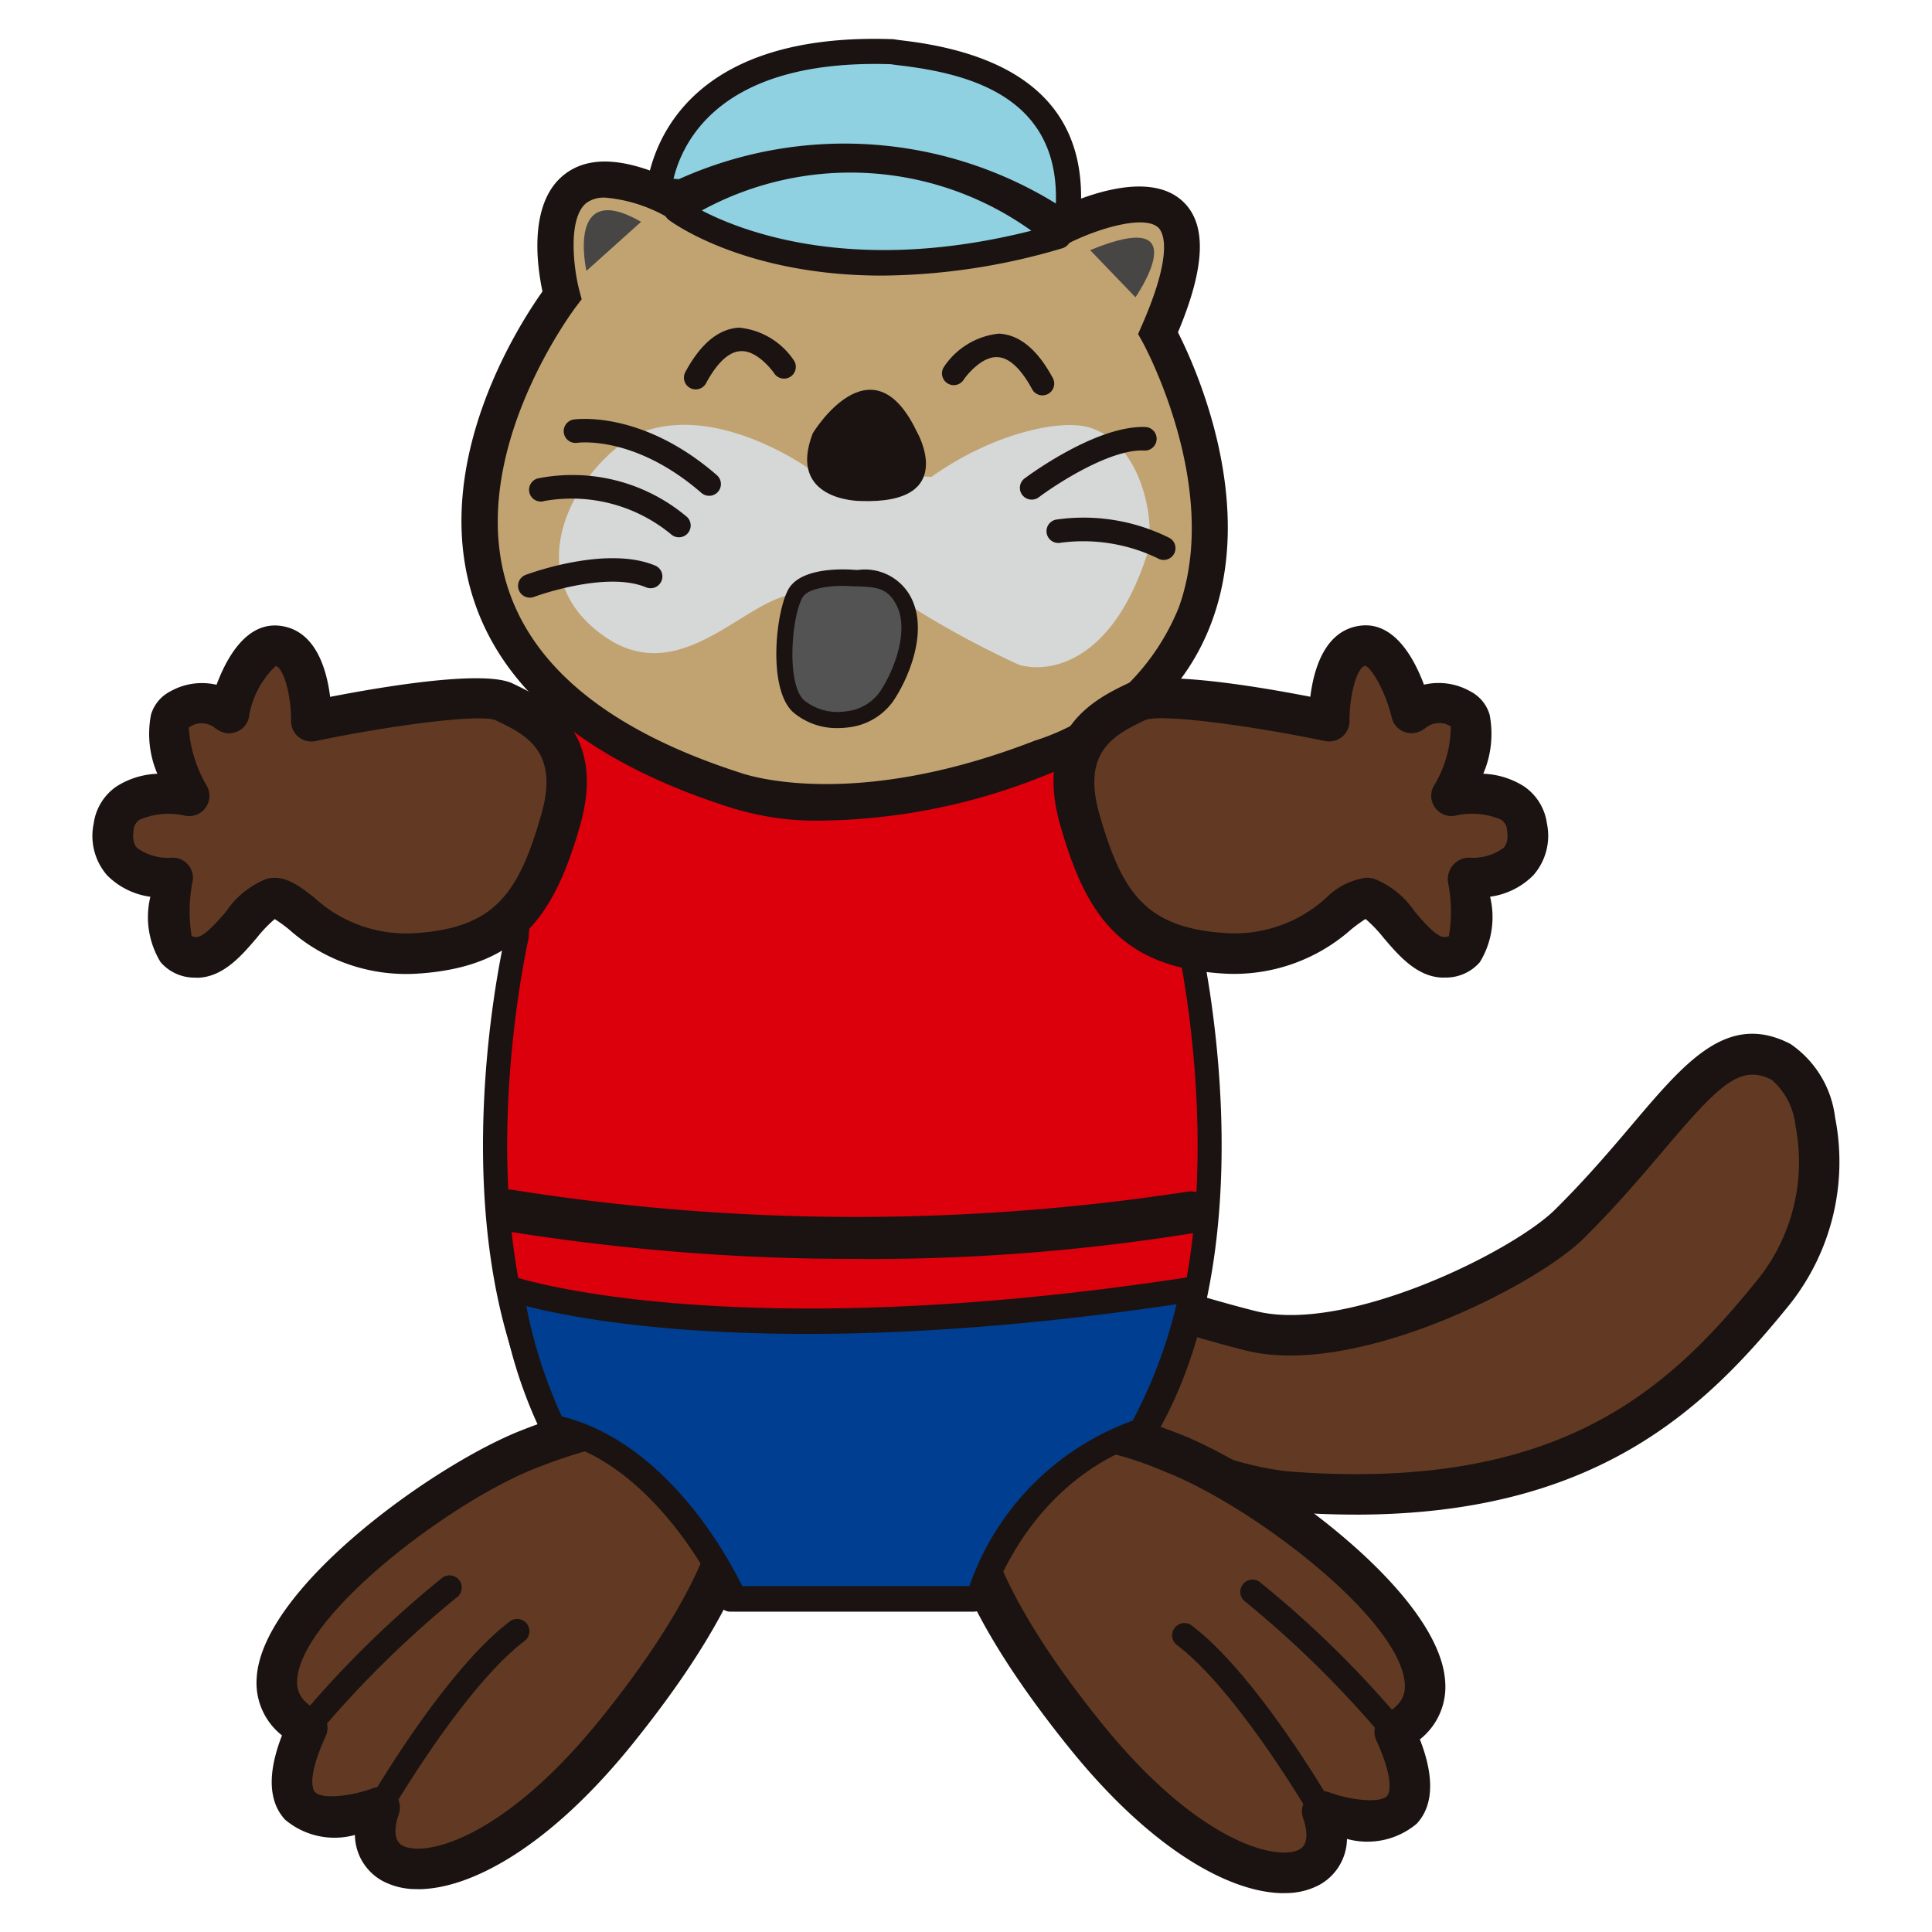
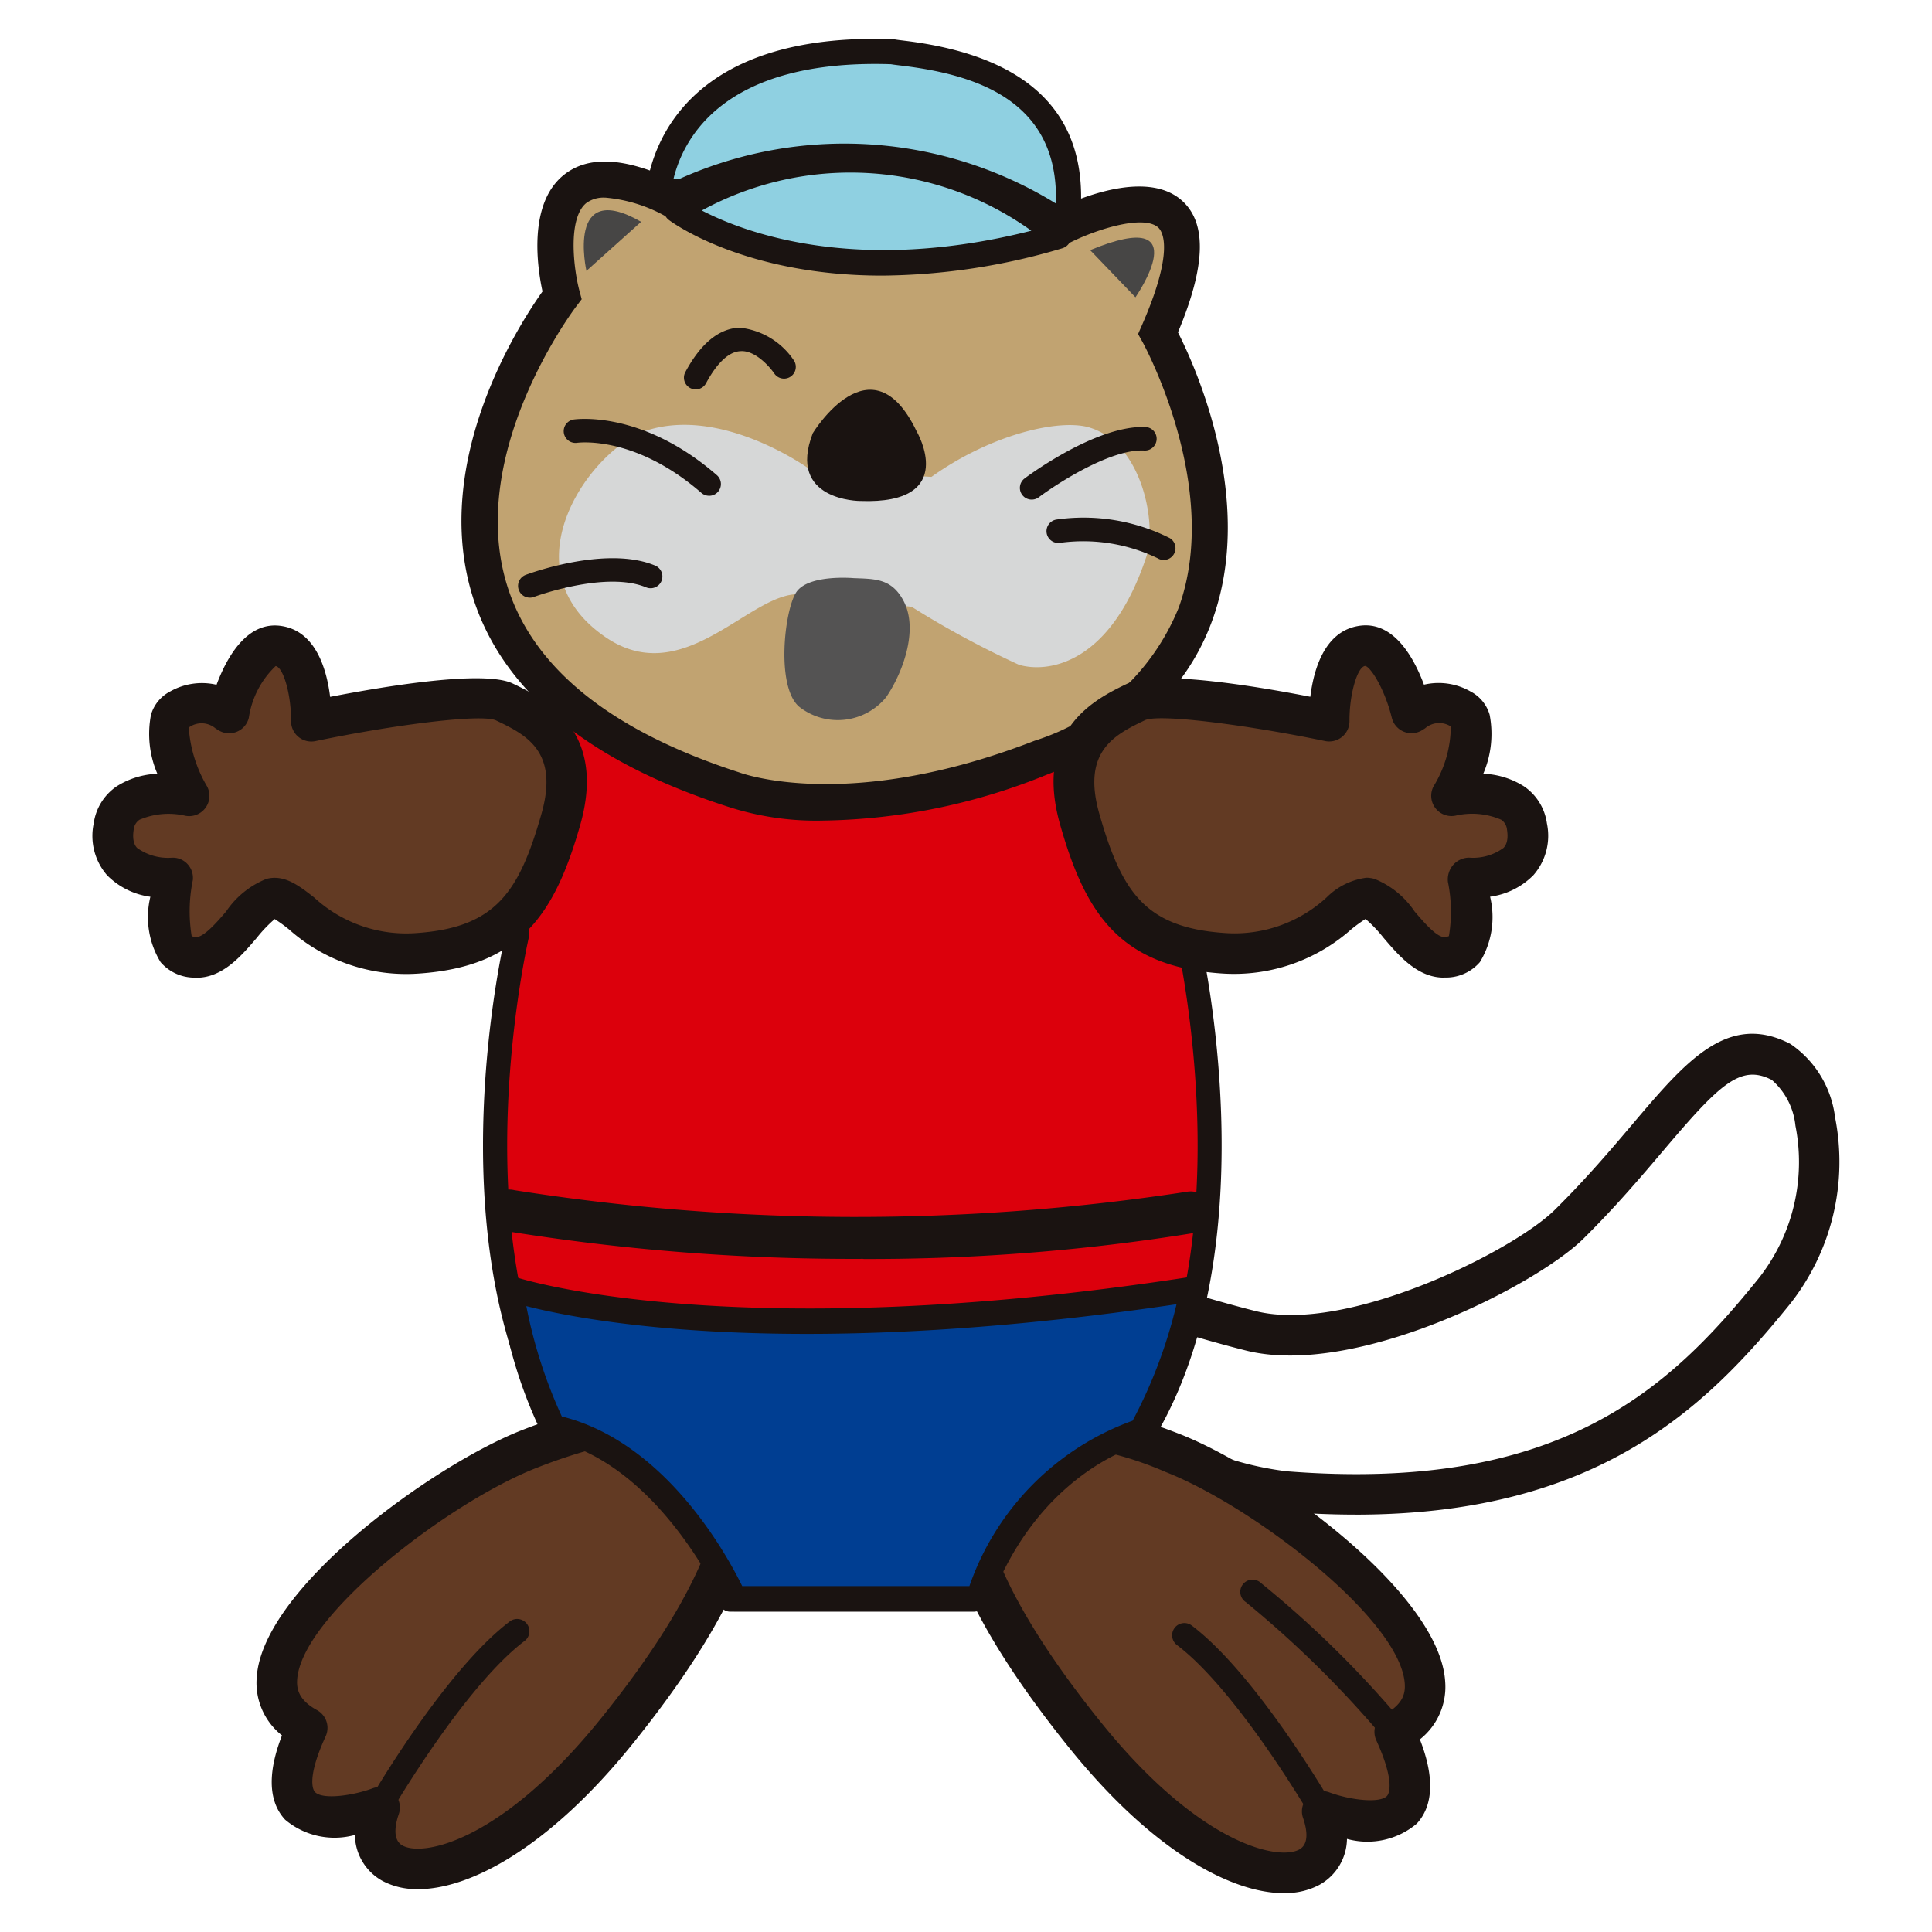
<svg xmlns="http://www.w3.org/2000/svg" width="72" height="72" viewBox="0 0 72 72">
  <g id="sea-otter-06" transform="translate(-390.861 -2333)">
    <rect id="長方形_10" data-name="長方形 10" width="72" height="72" transform="translate(390.861 2333)" opacity="0" />
    <g id="グループ_123" data-name="グループ 123" transform="translate(394.311 2334.448)">
      <path id="パス_171" data-name="パス 171" d="M29.673,274.455c.053.834-.37-5.465,8.719-5.159.981.185,7.244.308,6.508,6.386Z" transform="translate(-8.588 -268.817)" fill="#8fd0e1" />
      <path id="パス_172" data-name="パス 172" d="M44.709,275.958h-.038L29.693,274.75a.486.486,0,0,1-.217.058.54.54,0,0,1-.46-.508.48.48,0,0,1,.038-.219c.246-1.571,1.613-5.708,9.162-5.443a.582.582,0,0,1,.071.007c.085.016.212.031.374.051,4.8.582,6.993,2.887,6.512,6.851a.467.467,0,0,1-.464.411m-14.655-2.118,14.232,1.147c.268-4.139-3.122-5.045-5.738-5.363-.164-.02-.3-.036-.4-.053-6.226-.2-7.733,2.766-8.1,4.269" transform="translate(-8.398 -268.626)" fill="#1a1311" />
-       <path id="パス_173" data-name="パス 173" d="M77.526,322.163c1.489.766,2.372,5.3-.261,8.558-3.55,4.394-7.875,8.269-18.224,7.451-5.353-.419-8.59-4.954-8.59-4.954l3.038-2.292s2.253.751,4.266,1.256c3.755.947,10.188-2.3,11.876-3.976,3.984-3.937,5.347-7.359,7.894-6.043" transform="translate(-14.601 -284.037)" fill="#623a23" />
      <path id="パス_174" data-name="パス 174" d="M61.36,338.724c-.851,0-1.744-.036-2.685-.109-5.639-.441-9-5.072-9.145-5.269a.756.756,0,0,1,.16-1.042l3.038-2.292a.751.751,0,0,1,.694-.113c.022.007,2.25.747,4.212,1.239,3.383.857,9.579-2.212,11.161-3.78,1.155-1.142,2.083-2.236,2.9-3.2,1.979-2.334,3.542-4.176,5.869-2.977a3.874,3.874,0,0,1,1.668,2.739,8.55,8.55,0,0,1-1.687,6.966c-3.1,3.832-7.149,7.839-16.185,7.839m-10.133-5.688a11.835,11.835,0,0,0,7.566,4.072c10.219.807,14.288-3.1,17.578-7.173a7,7,0,0,0,1.384-5.705,2.613,2.613,0,0,0-.88-1.706h0c-1.162-.6-1.936.146-4.025,2.611-.838.988-1.789,2.11-2.991,3.3-1.753,1.738-8.5,5.205-12.592,4.171-1.549-.389-3.21-.912-3.942-1.148Z" transform="translate(-14.294 -283.727)" fill="#1a1311" />
      <path id="パス_175" data-name="パス 175" d="M10.789,352.525c-2.2,4.787,2.7,2.96,2.7,2.96-1.116,3.217,3.561,3.706,8.843-2.851s4.963-9.715,4.061-10.772c0,0-1.406-2.055-7.33.266-4.064,1.592-12.443,8.113-8.273,10.4" transform="translate(-2.795 -289.578)" fill="#623a23" />
      <path id="パス_176" data-name="パス 176" d="M14.607,358.225a2.679,2.679,0,0,1-1.307-.3,1.982,1.982,0,0,1-1.037-1.717,2.855,2.855,0,0,1-2.6-.569c-.823-.885-.457-2.27-.117-3.141a2.494,2.494,0,0,1-.942-2.162c.214-3.345,6.608-7.931,9.88-9.213,6.041-2.368,7.9-.426,8.2-.032.836,1,2.052,4.121-4.066,11.715-3.118,3.87-6.059,5.423-8.006,5.423m-1.426-3.8a.755.755,0,0,1,.713,1c-.119.344-.259.952.137,1.172.778.434,3.718-.168,7.405-4.745,4.77-5.921,4.805-8.952,4.075-9.809a.6.6,0,0,1-.049-.064h0s-1.325-1.458-6.432.543c-3.253,1.275-8.769,5.495-8.924,7.9-.021.326.044.748.738,1.128a.755.755,0,0,1,.324.978c-.748,1.631-.441,2.032-.4,2.073.286.306,1.446.129,2.152-.136a.76.76,0,0,1,.264-.047" transform="translate(-2.487 -289.272)" fill="#1a1311" />
-       <path id="パス_177" data-name="パス 177" d="M11.064,355.353a.456.456,0,0,1-.347-.752,38.732,38.732,0,0,1,5.391-5.305.456.456,0,1,1,.508.757,38.824,38.824,0,0,0-5.2,5.139.454.454,0,0,1-.348.161" transform="translate(-3.07 -291.95)" fill="#1a1311" />
      <path id="パス_178" data-name="パス 178" d="M14.863,358.973a.457.457,0,0,1-.394-.685c.114-.2,2.835-4.87,5.248-6.7a.456.456,0,0,1,.551.728c-2.268,1.718-4.982,6.381-5.009,6.428a.455.455,0,0,1-.4.228" transform="translate(-4.17 -292.609)" fill="#1a1311" />
      <path id="パス_179" data-name="パス 179" d="M61.716,352.739c2.2,4.786-2.7,2.96-2.7,2.96,1.116,3.218-3.561,3.707-8.843-2.851s-4.963-9.715-4.061-10.773c0,0,1.406-2.054,7.329.267,4.065,1.592,12.442,8.115,8.275,10.4" transform="translate(-13.194 -289.64)" fill="#623a23" />
      <path id="パス_180" data-name="パス 180" d="M57.279,358.438c-1.946,0-4.887-1.551-8.005-5.423-6.119-7.595-4.9-10.711-4.065-11.715.3-.4,2.157-2.335,8.2.032,3.272,1.281,9.667,5.867,9.881,9.214a2.492,2.492,0,0,1-.942,2.161c.34.87.706,2.255-.117,3.141a2.854,2.854,0,0,1-2.6.568,1.987,1.987,0,0,1-1.038,1.718,2.678,2.678,0,0,1-1.307.3m-8.934-16.754c-1.464,0-1.933.529-1.941.538-.76.893-.725,3.923,4.045,9.845,3.687,4.578,6.629,5.176,7.4,4.746.4-.22.257-.83.138-1.174a.755.755,0,0,1,.976-.955c.8.295,1.893.417,2.154.134.038-.04.345-.442-.4-2.072a.755.755,0,0,1,.324-.978c.693-.379.758-.8.737-1.127-.154-2.408-5.671-6.63-8.924-7.9a12.735,12.735,0,0,0-4.51-1.053" transform="translate(-12.883 -289.333)" fill="#1a1311" />
      <path id="パス_181" data-name="パス 181" d="M65.94,355.566a.453.453,0,0,1-.347-.161,38.956,38.956,0,0,0-5.2-5.138.456.456,0,1,1,.508-.758,38.815,38.815,0,0,1,5.391,5.3.455.455,0,0,1-.347.752" transform="translate(-17.419 -292.012)" fill="#1a1311" />
      <path id="パス_182" data-name="パス 182" d="M62.21,359.186a.456.456,0,0,1-.4-.228c-.027-.047-2.743-4.711-5.009-6.428a.456.456,0,0,1,.551-.728c2.413,1.828,5.133,6.5,5.248,6.7a.457.457,0,0,1-.394.685" transform="translate(-16.388 -292.671)" fill="#1a1311" />
      <path id="パス_183" data-name="パス 183" d="M46.93,311.086s2.535,10.835-1.384,17.983a10.964,10.964,0,0,0-6.572,6.685h-9.1a10.968,10.968,0,0,0-6.572-6.685c-3.92-7.148-1.384-17.983-1.384-17.983l.576-8.3,12.911-3.228,11.4,8.005.014,3.524" transform="translate(-6.11 -277.578)" fill="#dc000c" />
      <path id="パス_184" data-name="パス 184" d="M38.792,336.013h-9.1a.438.438,0,0,1-.409-.281A10.584,10.584,0,0,0,23,329.313a.438.438,0,0,1-.266-.212c-3.955-7.213-1.531-17.844-1.426-18.293l.565-8.231a.439.439,0,0,1,.332-.4l12.911-3.228a.435.435,0,0,1,.358.067l11.4,8a.438.438,0,0,1,.186.357l.013,3.23a.437.437,0,0,1,.1.2c.105.449,2.529,11.081-1.425,18.293a.444.444,0,0,1-.266.211,10.639,10.639,0,0,0-6.281,6.42.439.439,0,0,1-.41.281m-8.8-.877h8.505a11.415,11.415,0,0,1,6.568-6.611c3.355-6.316,1.652-15.617,1.312-17.265a.44.44,0,0,1-.178-.352l-.013-3.3-11.049-7.76-12.407,3.1-.554,7.983c-.036.175-2.426,10.671,1.249,17.588a11.416,11.416,0,0,1,6.567,6.611m15.375-6.247h0Z" transform="translate(-5.927 -277.399)" fill="#1a1311" />
      <path id="パス_185" data-name="パス 185" d="M53.153,299.333a.437.437,0,0,1-.338-.158,10.421,10.421,0,0,0-3.38-1.621.439.439,0,0,1,.266-.837c.307.1,3.025.98,3.789,1.9a.439.439,0,0,1-.337.72" transform="translate(-14.219 -276.75)" fill="#1a1311" />
      <path id="パス_186" data-name="パス 186" d="M41.224,297.278c10.846-4.217,4.358-15.819,4.358-15.819,3.3-7.521-3.656-3.936-3.656-3.936a14.463,14.463,0,0,0-14.342-.984c-5.975-3.022-4.217,3.516-4.217,3.516s-10.124,13.076,6.4,18.418c0,0,4.141,1.65,11.46-1.2" transform="translate(-5.875 -270.493)" fill="#c1a371" />
      <path id="パス_187" data-name="パス 187" d="M32.922,299.343a10.655,10.655,0,0,1-3.682-.527c-5.189-1.677-8.393-4.32-9.482-7.843-1.555-5.035,1.744-10.131,2.609-11.346-.193-.895-.544-3.254.783-4.333.916-.743,2.276-.674,4.154.215a15.017,15.017,0,0,1,14.393.964c.985-.452,3.325-1.339,4.536-.2.9.845.838,2.442-.184,4.877.642,1.266,2.9,6.233,1.289,10.706-.936,2.606-3.005,4.546-6.147,5.768a22.9,22.9,0,0,1-8.27,1.72M24.7,276.131a1.092,1.092,0,0,0-.7.2c-.7.568-.476,2.445-.258,3.265l.086.32-.2.264c-.041.053-4.121,5.422-2.58,10.4.954,3.078,3.865,5.423,8.652,6.971.078.028,4.071,1.515,11.01-1.182a8.571,8.571,0,0,0,5.369-4.964c1.617-4.485-1.323-9.847-1.353-9.9l-.163-.291.134-.306c1.224-2.785.785-3.5.622-3.659-.532-.5-2.317.056-3.356.589l-.35.18-.328-.217a13.845,13.845,0,0,0-13.648-.955l-.311.171-.316-.161a5.6,5.6,0,0,0-2.3-.726" transform="translate(-5.6 -270.213)" fill="#1a1311" />
      <path id="パス_188" data-name="パス 188" d="M44.24,288.972c-1.127-.344-3.681.252-5.9,1.838l-4.53-.281s-3.218-2.349-6.056-1.457c-2.082.656-5.339,5.135-1.552,7.715,2.96,2.014,5.437-1.789,7.3-1.6l4.1.463a34.827,34.827,0,0,0,4.006,2.164c1.136.323,3.44-.079,4.747-4.05.389-1.19-.149-4.19-2.117-4.791" transform="translate(-7.078 -274.485)" fill="#d6d7d7" />
      <path id="パス_189" data-name="パス 189" d="M38.86,296.9c.794.033,1.427,0,1.874.868.563,1.1-.075,2.724-.661,3.572a2.329,2.329,0,0,1-3.247.347c-.856-.755-.546-3.556-.109-4.248s2.143-.539,2.143-.539" transform="translate(-10.501 -276.803)" fill="#545353" />
-       <path id="パス_190" data-name="パス 190" d="M38.156,302.364a2.512,2.512,0,0,1-1.655-.579c-1-.88-.647-3.874-.164-4.639.518-.812,2.191-.7,2.42-.68l.136.006a1.936,1.936,0,0,1,1.988,1.026c.675,1.317-.15,3.117-.681,3.885a2.382,2.382,0,0,1-1.691.959,3.13,3.13,0,0,1-.353.022m.207-5.3c-.546,0-1.306.09-1.513.413-.413.654-.639,3.246.053,3.856a2,2,0,0,0,1.532.409,1.777,1.777,0,0,0,1.264-.7c.513-.743,1.14-2.285.64-3.261-.338-.654-.764-.671-1.47-.7l-.146,0h-.014c-.1-.009-.215-.014-.347-.014" transform="translate(-10.379 -276.678)" fill="#1a1311" />
      <path id="パス_191" data-name="パス 191" d="M30.123,291.423a.435.435,0,0,1-.287-.107c-2.468-2.143-4.551-1.877-4.642-1.865a.439.439,0,0,1-.129-.868c.1-.016,2.554-.355,5.346,2.071a.438.438,0,0,1-.288.77" transform="translate(-7.147 -274.395)" fill="#1a1311" />
-       <path id="パス_192" data-name="パス 192" d="M28.481,293.817a.441.441,0,0,1-.257-.083,5.82,5.82,0,0,0-4.747-1.271.439.439,0,1,1-.254-.84,6.617,6.617,0,0,1,5.517,1.4.439.439,0,0,1-.258.794" transform="translate(-6.631 -275.242)" fill="#1a1311" />
      <path id="パス_193" data-name="パス 193" d="M22.756,297.333a.438.438,0,0,1-.154-.849c.121-.045,3-1.108,4.822-.346a.439.439,0,0,1-.338.811c-1.505-.629-4.151.346-4.177.357a.446.446,0,0,1-.153.028" transform="translate(-6.459 -276.509)" fill="#1a1311" />
      <path id="パス_194" data-name="パス 194" d="M49.074,291.687a.438.438,0,0,1-.264-.789c.108-.082,2.658-1.982,4.5-1.917a.439.439,0,0,1-.037.878c-1.256-.069-3.264,1.239-3.935,1.741a.437.437,0,0,1-.263.087" transform="translate(-14.076 -274.516)" fill="#1a1311" />
      <path id="パス_195" data-name="パス 195" d="M54.394,295.314a.429.429,0,0,1-.227-.064,6.377,6.377,0,0,0-3.645-.573.439.439,0,0,1-.131-.868,7.153,7.153,0,0,1,4.231.691.439.439,0,0,1-.228.814" transform="translate(-14.476 -275.894)" fill="#1a1311" />
      <path id="パス_196" data-name="パス 196" d="M27.9,278.045l-2.039,1.829s-.775-3.446,2.039-1.829" transform="translate(-7.457 -271.227)" fill="#474645" />
      <path id="パス_197" data-name="パス 197" d="M52.319,279.517l1.688,1.757s2.39-3.443-1.688-1.757" transform="translate(-15.142 -271.643)" fill="#474645" />
      <path id="パス_198" data-name="パス 198" d="M37.689,288.644s2.179-3.585,3.865-.07c0,0,1.619,2.743-2.106,2.6,0,0-2.744,0-1.759-2.532" transform="translate(-10.846 -273.952)" fill="#1a1311" />
-       <path id="パス_199" data-name="パス 199" d="M48.293,286.386a.436.436,0,0,1-.387-.231c-.285-.53-.738-1.167-1.28-1.192-.561-.042-1.123.619-1.274.846a.438.438,0,1,1-.731-.484,2.808,2.808,0,0,1,2.046-1.239c.765.035,1.441.592,2.011,1.654a.438.438,0,0,1-.386.646" transform="translate(-12.893 -273.1)" fill="#1a1311" />
      <path id="パス_200" data-name="パス 200" d="M31.454,286.073a.438.438,0,0,1-.386-.646c.569-1.062,1.246-1.619,2.011-1.655a2.773,2.773,0,0,1,2.046,1.24.439.439,0,0,1-.73.485c-.165-.245-.718-.895-1.278-.848-.54.026-.993.664-1.277,1.193a.437.437,0,0,1-.387.231" transform="translate(-8.977 -273.009)" fill="#1a1311" />
      <path id="パス_201" data-name="パス 201" d="M8.458,303.269s6.062-1.26,7.18-.727,2.975,1.411,2.112,4.408-1.9,4.731-5.334,4.966-4.584-2.265-5.445-2.042-1.708,2.273-2.858,2.191-1.015-1.2-.82-2.957c0,0-2.523.156-2.2-1.916.259-1.671,2.81-1.143,2.81-1.143s-1.423-2.672-.36-3.217a1.583,1.583,0,0,1,1.851.13s.654-2.717,1.872-2.493,1.2,2.8,1.2,2.8" transform="translate(-0.308 -277.838)" fill="#623a23" />
      <path id="パス_202" data-name="パス 202" d="M3.879,312.514c-.041,0-.082,0-.125,0a1.671,1.671,0,0,1-1.219-.576,3.215,3.215,0,0,1-.381-2.437,2.793,2.793,0,0,1-1.612-.8,2.233,2.233,0,0,1-.5-1.931,2,2,0,0,1,.846-1.378,3.046,3.046,0,0,1,1.526-.475,3.763,3.763,0,0,1-.237-2.2,1.427,1.427,0,0,1,.716-.868A2.4,2.4,0,0,1,4.62,301.6c.379-1.015,1.148-2.427,2.473-2.181,1.242.224,1.637,1.633,1.76,2.632,2.162-.42,5.744-1,6.8-.5,1.165.56,3.548,1.7,2.513,5.3-.944,3.294-2.231,5.253-6.008,5.511a6.564,6.564,0,0,1-4.84-1.646,5.624,5.624,0,0,0-.53-.384,5.124,5.124,0,0,0-.669.7c-.568.666-1.269,1.487-2.244,1.487M3.7,310.969a.434.434,0,0,0,.166.035c.291-.005.781-.568,1.112-.956a3.271,3.271,0,0,1,1.505-1.214c.664-.171,1.2.247,1.77.69a5.063,5.063,0,0,0,3.808,1.33c2.962-.2,3.832-1.527,4.661-4.421.682-2.368-.581-2.975-1.7-3.51-.605-.249-3.959.2-6.716.777a.756.756,0,0,1-.909-.747c.008-.963-.282-2-.574-2.05a3.336,3.336,0,0,0-1,1.928.756.756,0,0,1-1.1.483c-.04-.023-.09-.054-.147-.092a.8.8,0,0,0-.991-.027,4.941,4.941,0,0,0,.681,2.191.755.755,0,0,1-.819,1.094,2.752,2.752,0,0,0-1.7.152.5.5,0,0,0-.215.367c-.071.462.077.627.126.681a1.973,1.973,0,0,0,1.288.366.742.742,0,0,1,.59.235.754.754,0,0,1,.2.6,5.748,5.748,0,0,0-.043,2.088" transform="translate(0 -277.529)" fill="#1a1311" />
      <path id="パス_203" data-name="パス 203" d="M60.971,303.269s-6.063-1.26-7.18-.727-2.975,1.411-2.112,4.408,1.9,4.731,5.332,4.966,4.585-2.265,5.446-2.042,1.707,2.273,2.857,2.191,1.015-1.2.821-2.957c0,0,2.521.156,2.2-1.916-.258-1.671-2.81-1.143-2.81-1.143s1.423-2.672.361-3.217a1.584,1.584,0,0,0-1.852.13s-.654-2.717-1.872-2.493-1.2,2.8-1.2,2.8" transform="translate(-14.893 -277.838)" fill="#623a23" />
      <path id="パス_204" data-name="パス 204" d="M64.936,312.514c-.976,0-1.676-.821-2.243-1.486a5.1,5.1,0,0,0-.669-.7,5.808,5.808,0,0,0-.529.384,6.58,6.58,0,0,1-4.844,1.646c-3.774-.259-5.06-2.217-6-5.511-1.035-3.593,1.348-4.737,2.493-5.288,1.076-.514,4.661.068,6.822.488.123-1,.518-2.409,1.764-2.633,1.32-.246,2.092,1.167,2.471,2.183a2.394,2.394,0,0,1,1.733.252,1.426,1.426,0,0,1,.714.867,3.765,3.765,0,0,1-.237,2.2,3.041,3.041,0,0,1,1.525.475,2,2,0,0,1,.847,1.377,2.23,2.23,0,0,1-.506,1.931,2.791,2.791,0,0,1-1.612.8,3.217,3.217,0,0,1-.38,2.437,1.67,1.67,0,0,1-1.218.575c-.043,0-.084,0-.126,0m-2.9-3.72a1.207,1.207,0,0,1,.308.041,3.259,3.259,0,0,1,1.5,1.213c.326.382.816.956,1.1.956h.014a.394.394,0,0,0,.168-.035,5.561,5.561,0,0,0-.037-2.02.827.827,0,0,1,.2-.637.8.8,0,0,1,.59-.266,1.915,1.915,0,0,0,1.284-.365c.049-.055.2-.219.127-.681a.5.5,0,0,0-.216-.367,2.732,2.732,0,0,0-1.7-.152.756.756,0,0,1-.82-1.094,4.289,4.289,0,0,0,.642-2.23.8.8,0,0,0-.952.065c-.058.039-.107.07-.147.092a.756.756,0,0,1-1.1-.482c-.269-1.1-.817-1.936-1-1.929-.295.053-.584,1.088-.576,2.05a.757.757,0,0,1-.909.748c-2.757-.573-6.107-1.024-6.7-.783-1.127.541-2.39,1.148-1.708,3.515.83,2.894,1.7,4.219,4.658,4.421a5.064,5.064,0,0,0,3.811-1.33,2.563,2.563,0,0,1,1.466-.728" transform="translate(-14.584 -277.529)" fill="#1a1311" />
      <path id="パス_205" data-name="パス 205" d="M21.983,334.192s7.92,2.7,25.418,0c0,0-1.351,4.973-2.088,5.342,0,0-4.051,1.043-5.955,6.2H30.271s-2.4-5.464-6.755-6.385a17.251,17.251,0,0,1-1.533-5.157" transform="translate(-6.362 -287.601)" fill="#003e92" />
      <path id="パス_206" data-name="パス 206" d="M39.167,346.012H30.081a.467.467,0,0,1-.428-.279c-.023-.053-2.355-5.256-6.424-6.116a.467.467,0,0,1-.325-.256,17.47,17.47,0,0,1-1.579-5.334.468.468,0,0,1,.618-.468c.078.026,8.049,2.627,25.2-.019a.459.459,0,0,1,.421.151.467.467,0,0,1,.1.434c-.524,1.933-1.524,5.234-2.329,5.638a.422.422,0,0,1-.091.033c-.156.042-3.846,1.064-5.635,5.911a.466.466,0,0,1-.438.3m-8.789-.935h8.467a10.055,10.055,0,0,1,6.083-6.164,18.176,18.176,0,0,0,1.636-4.34c-14.286,2.118-21.989.645-24.232.07a18.186,18.186,0,0,0,1.323,4.112c3.871.964,6.164,5.178,6.723,6.322" transform="translate(-6.172 -287.411)" fill="#1a1311" />
      <path id="パス_207" data-name="パス 207" d="M30.622,276.846s4.912,3.684,14.245.981a12.2,12.2,0,0,0-14.245-.981" transform="translate(-8.863 -270.47)" fill="#8fd0e1" />
      <path id="パス_208" data-name="パス 208" d="M38.095,279.105c-5.1,0-7.793-1.959-7.945-2.073a.467.467,0,0,1-.186-.4.472.472,0,0,1,.234-.378,12.708,12.708,0,0,1,10.54-1.3,12.391,12.391,0,0,1,4.255,2.341.467.467,0,0,1-.187.793,24.085,24.085,0,0,1-6.711,1.017m-6.718-2.427c1.539.8,5.722,2.412,12.28.754a11.569,11.569,0,0,0-12.28-.754" transform="translate(-8.672 -270.282)" fill="#1a1311" />
      <path id="パス_209" data-name="パス 209" d="M34.74,331.56a80.842,80.842,0,0,1-13.28-1.031A.779.779,0,1,1,21.746,329a81.6,81.6,0,0,0,25.077.057.779.779,0,1,1,.256,1.538,75.611,75.611,0,0,1-12.339.969" transform="translate(-6.027 -286.094)" fill="#1a1311" />
    </g>
  </g>
</svg>